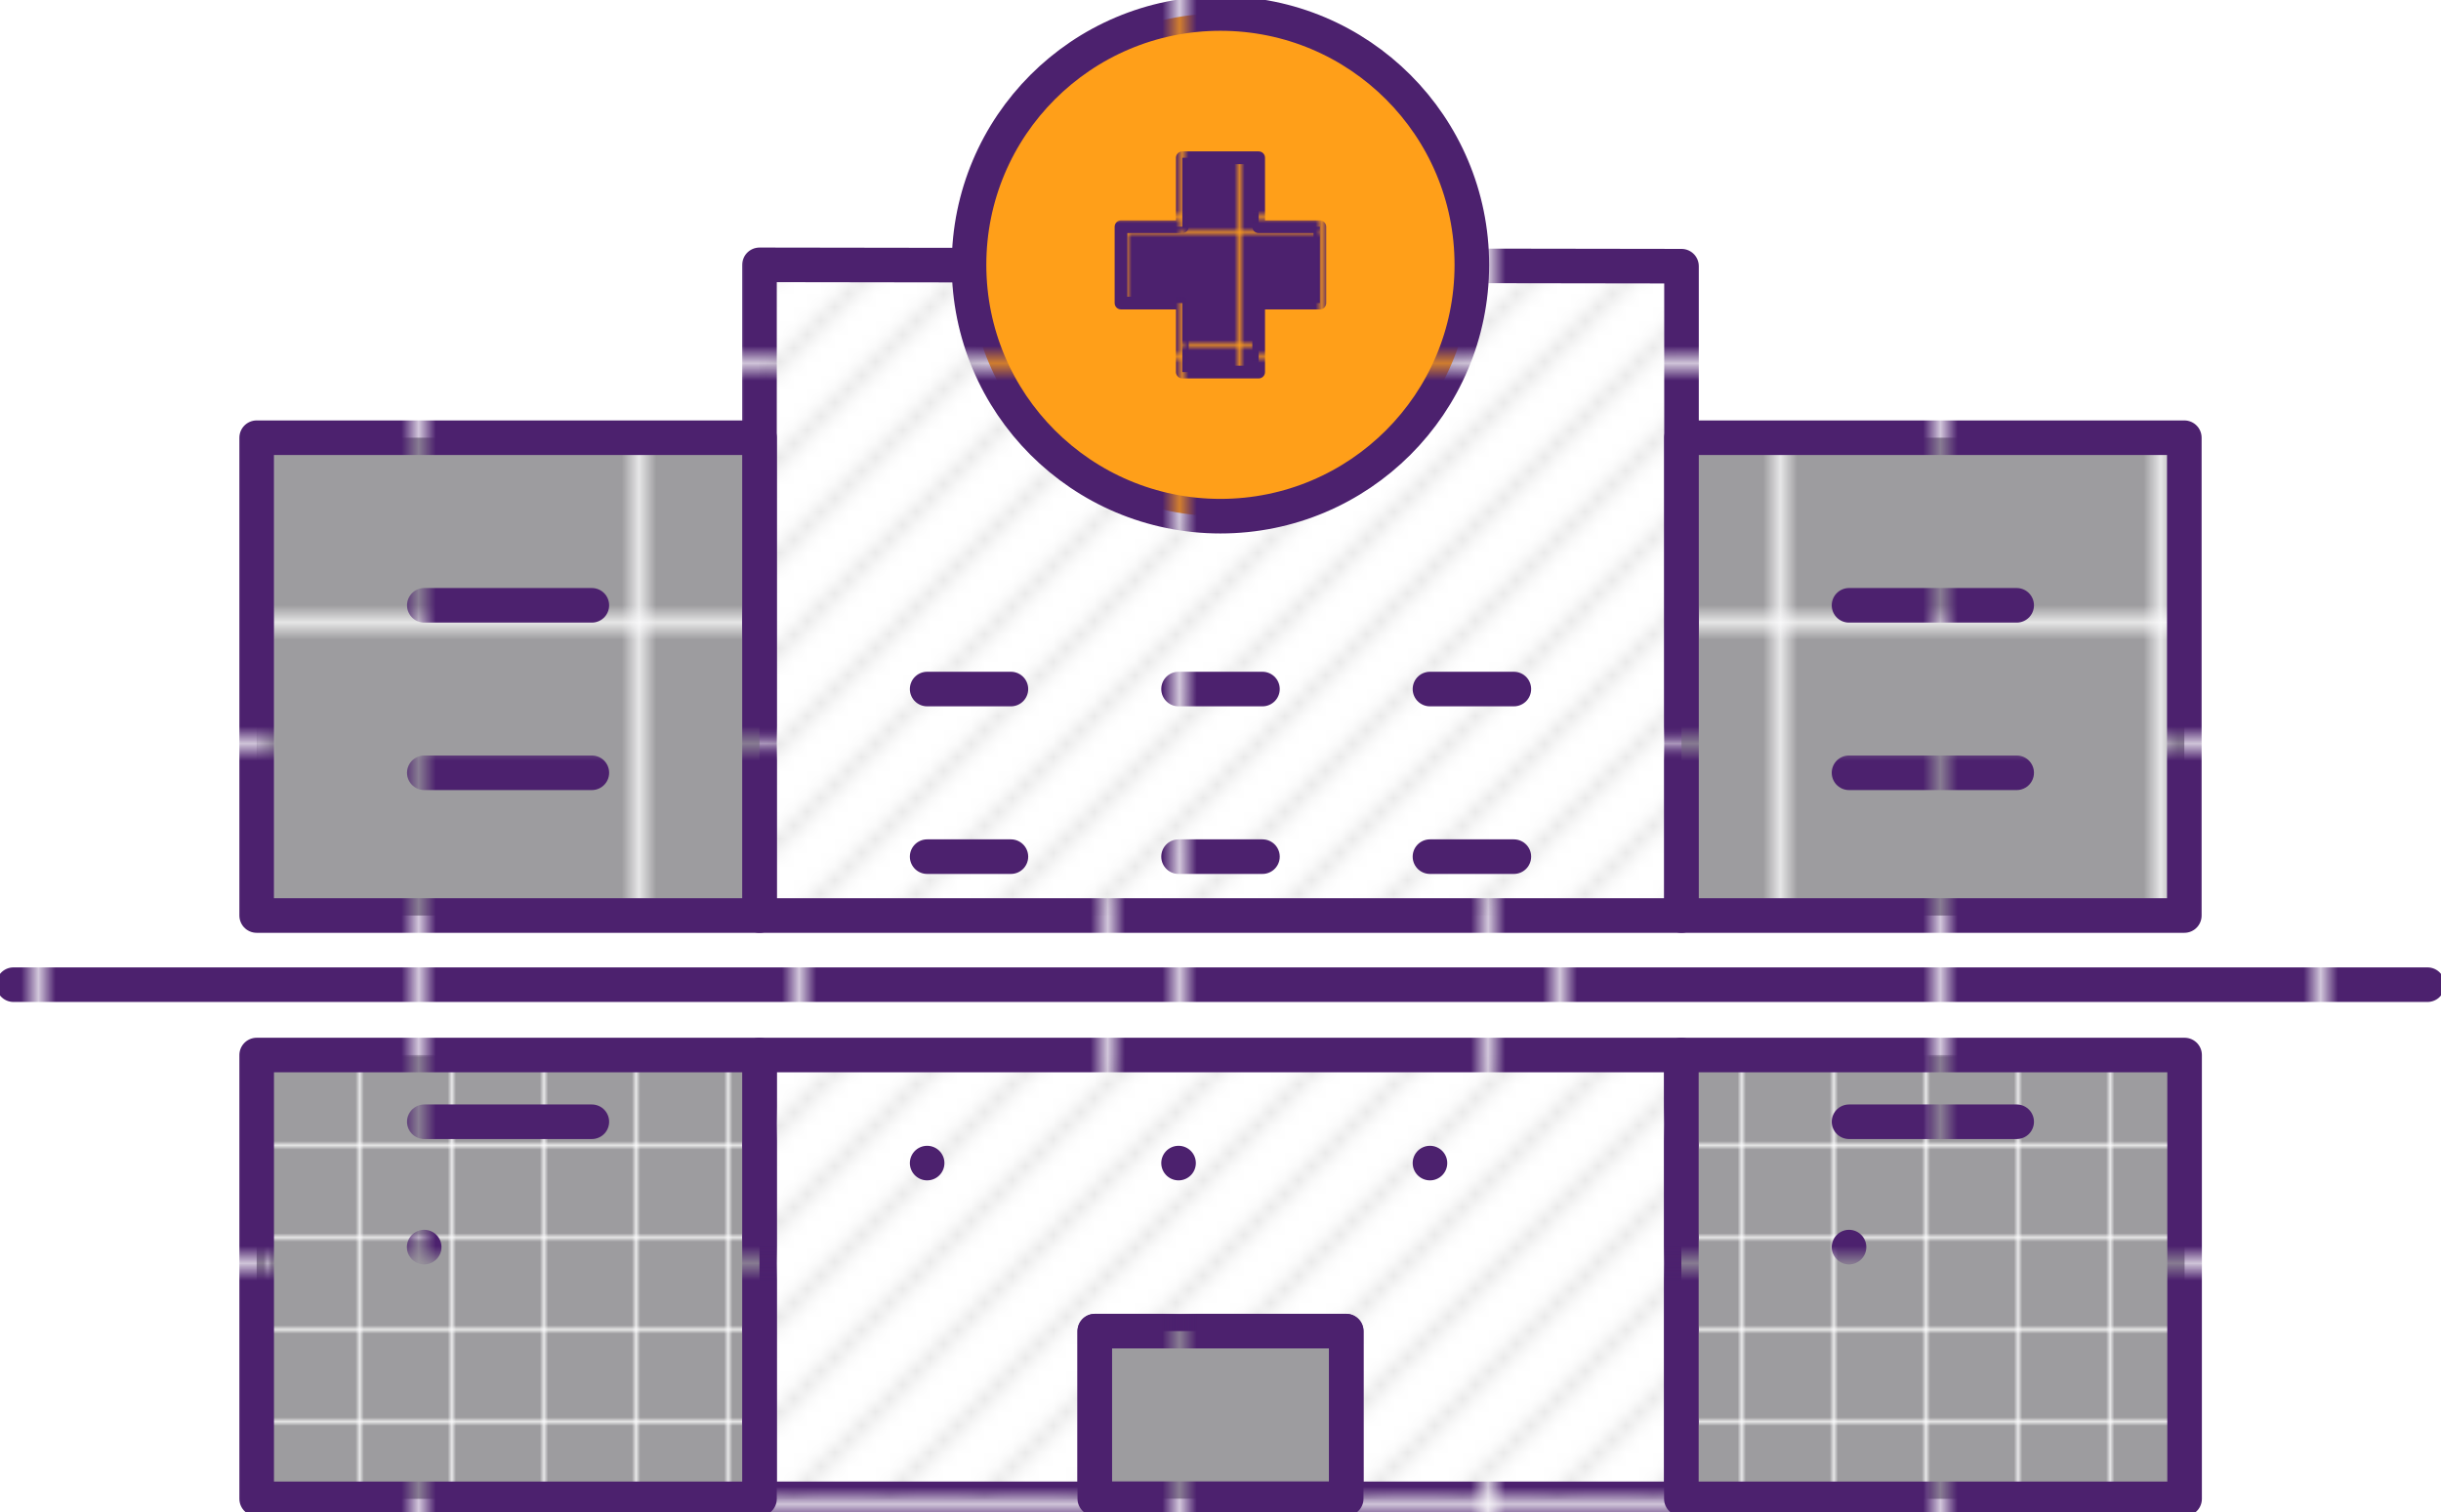
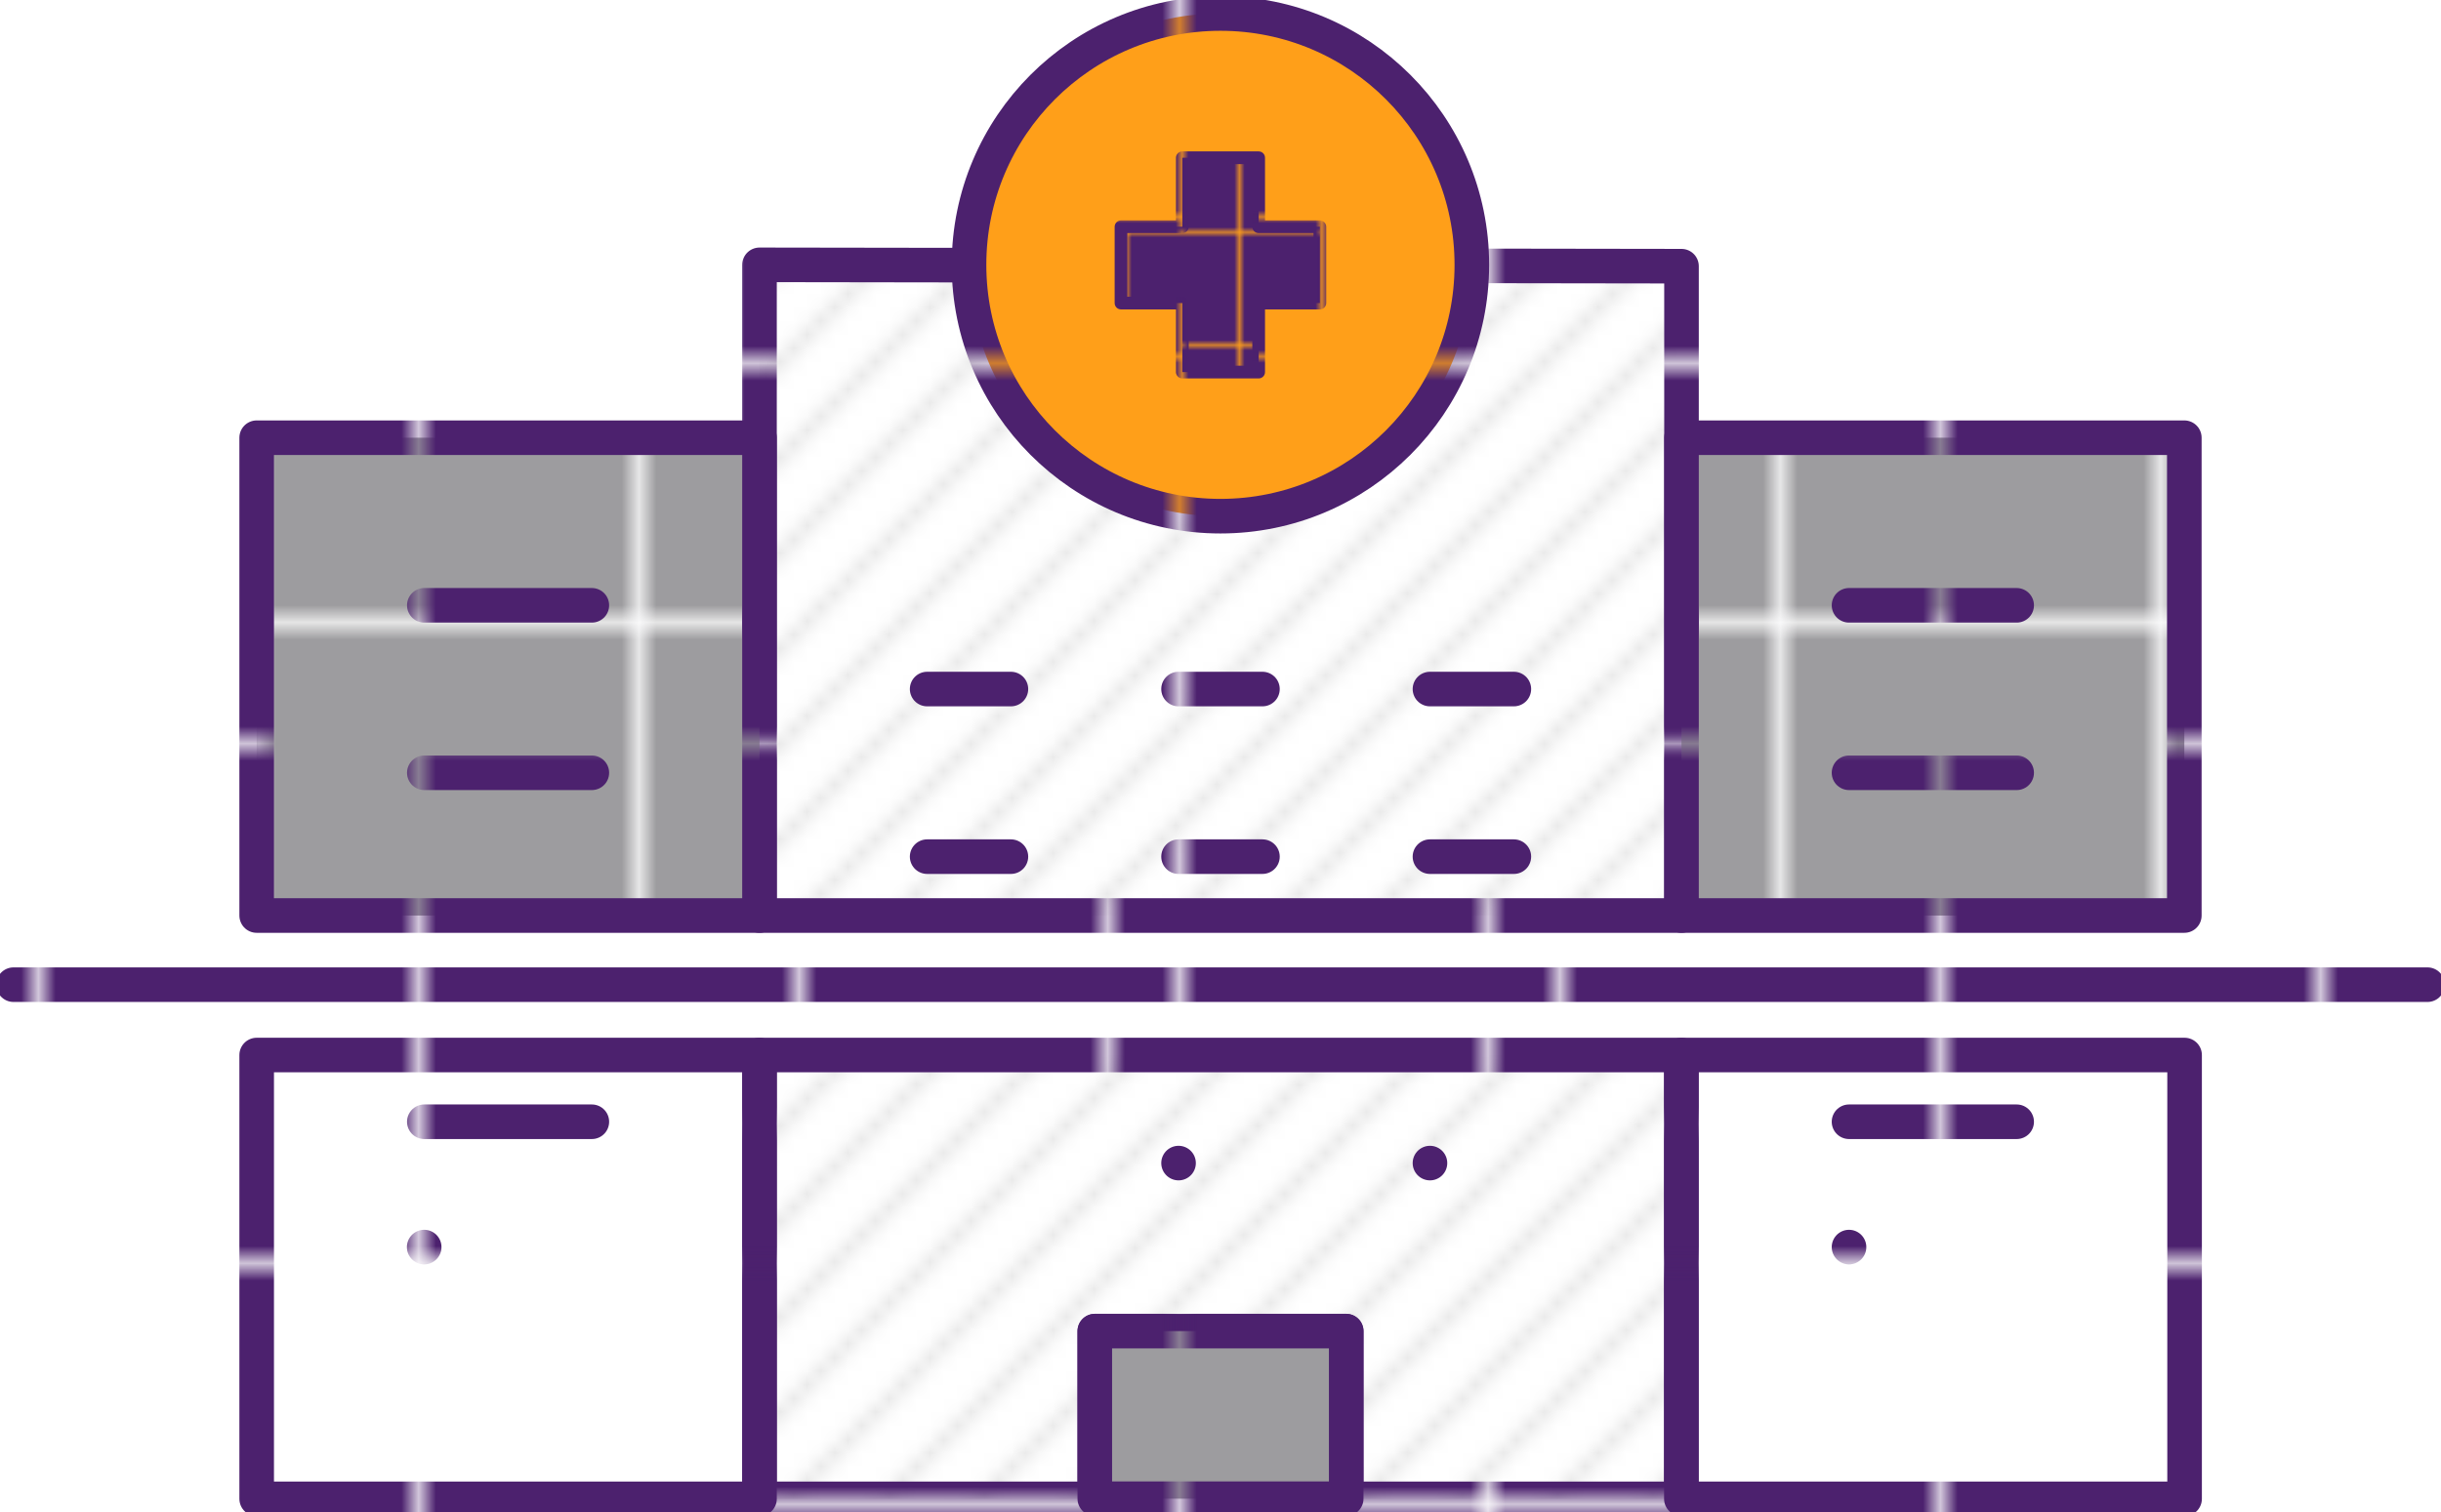
<svg xmlns="http://www.w3.org/2000/svg" id="Layer_1" data-name="Layer 1" viewBox="0 0 180.69 111.97">
  <defs>
    <style>.cls-1{fill:#fff;}.cls-15,.cls-2,.cls-5{fill:none;}.cls-3{fill:#4c216e;}.cls-4{clip-path:url(#clip-path);}.cls-5{stroke:#e9e9e9;}.cls-10,.cls-11,.cls-12,.cls-13,.cls-14,.cls-15,.cls-5,.cls-7,.cls-8,.cls-9{stroke-linecap:round;stroke-linejoin:round;}.cls-6{fill:#9d9c9f;}.cls-10,.cls-11,.cls-12,.cls-13,.cls-14,.cls-15,.cls-7,.cls-8,.cls-9{stroke-width:2px;}.cls-7{fill:url(#New_Pattern_Swatch_38);stroke:url(#New_Pattern_Swatch_21);}.cls-8{fill:url(#New_Pattern_Swatch_41);}.cls-8,.cls-9{stroke:url(#New_Pattern_Swatch_21-3);}.cls-9{fill:#ff9f19;}.cls-10{fill:url(#New_Pattern_Swatch_21-29);stroke:url(#New_Pattern_Swatch_21-31);}.cls-11{fill:url(#New_Pattern_Swatch_38-3);stroke:url(#New_Pattern_Swatch_21-33);}.cls-12{fill:url(#New_Pattern_Swatch_41-25);stroke:url(#New_Pattern_Swatch_21-35);}.cls-13{fill:url(#New_Pattern_Swatch_41-29);stroke:url(#New_Pattern_Swatch_21-39);}.cls-14{fill:url(#New_Pattern_Swatch_41-31);stroke:url(#New_Pattern_Swatch_21-41);}.cls-15{stroke:url(#New_Pattern_Swatch_21-45);}</style>
    <clipPath id="clip-path">
      <rect class="cls-1" width="56" height="56" />
    </clipPath>
    <pattern id="New_Pattern_Swatch_38" data-name="New Pattern Swatch 38" width="56" height="56" patternTransform="translate(498.59 328.27) scale(1.01)" patternUnits="userSpaceOnUse" viewBox="0 0 56 56">
      <rect class="cls-2" width="56" height="56" />
      <rect class="cls-1" width="56" height="56" />
      <g class="cls-4">
        <line class="cls-5" x1="-206.83" y1="206.91" x2="127.66" y2="-127.57" />
        <line class="cls-5" x1="-203.36" y1="210.44" x2="131.12" y2="-124.04" />
        <line class="cls-5" x1="-199.9" y1="213.98" x2="134.58" y2="-120.51" />
        <line class="cls-5" x1="-196.44" y1="217.51" x2="138.04" y2="-116.97" />
        <line class="cls-5" x1="-192.98" y1="221.04" x2="141.5" y2="-113.44" />
        <line class="cls-5" x1="-189.52" y1="224.58" x2="144.96" y2="-109.91" />
        <line class="cls-5" x1="-186.06" y1="228.11" x2="148.42" y2="-106.37" />
        <line class="cls-5" x1="-182.6" y1="231.65" x2="151.88" y2="-102.84" />
        <line class="cls-5" x1="-179.14" y1="235.18" x2="155.35" y2="-99.3" />
        <line class="cls-5" x1="-175.68" y1="238.71" x2="158.81" y2="-95.77" />
        <line class="cls-5" x1="-172.22" y1="242.25" x2="162.27" y2="-92.24" />
        <line class="cls-5" x1="-168.75" y1="245.78" x2="165.73" y2="-88.7" />
        <line class="cls-5" x1="-165.29" y1="249.31" x2="169.19" y2="-85.17" />
        <line class="cls-5" x1="-161.83" y1="252.85" x2="172.65" y2="-81.63" />
        <line class="cls-5" x1="-158.37" y1="256.38" x2="176.11" y2="-78.1" />
        <line class="cls-5" x1="-154.91" y1="259.92" x2="179.57" y2="-74.57" />
        <line class="cls-5" x1="-151.45" y1="263.45" x2="183.03" y2="-71.03" />
      </g>
    </pattern>
    <pattern id="New_Pattern_Swatch_21" data-name="New Pattern Swatch 21" width="21.25" height="21.25" patternTransform="translate(307.92 393.61) scale(1.28)" patternUnits="userSpaceOnUse" viewBox="0 0 21.25 21.25">
      <rect class="cls-2" width="21.25" height="21.25" />
      <rect class="cls-3" width="21.25" height="21.25" />
    </pattern>
    <pattern id="New_Pattern_Swatch_41" data-name="New Pattern Swatch 41" width="21.25" height="21.25" patternTransform="translate(273.22 356.48) scale(1.28)" patternUnits="userSpaceOnUse" viewBox="0 0 21.25 21.25">
      <rect class="cls-2" width="21.25" height="21.25" />
      <rect class="cls-6" width="21.25" height="21.25" />
    </pattern>
    <pattern id="New_Pattern_Swatch_21-3" data-name="New Pattern Swatch 21" width="21.25" height="21.25" patternTransform="translate(285.07 393.61) scale(1.28)" patternUnits="userSpaceOnUse" viewBox="0 0 21.25 21.25">
      <rect class="cls-2" width="21.25" height="21.25" />
      <rect class="cls-3" width="21.25" height="21.25" />
    </pattern>
    <pattern id="New_Pattern_Swatch_21-29" data-name="New Pattern Swatch 21" width="21.25" height="21.25" patternTransform="translate(-33.46 -66.21) scale(0.38)" patternUnits="userSpaceOnUse" viewBox="0 0 21.25 21.25">
      <rect class="cls-2" width="21.25" height="21.25" />
      <rect class="cls-3" width="21.25" height="21.25" />
    </pattern>
    <pattern id="New_Pattern_Swatch_21-31" data-name="New Pattern Swatch 21" width="21.25" height="21.25" patternTransform="translate(108.42 109.35) scale(0.47)" patternUnits="userSpaceOnUse" viewBox="0 0 21.25 21.25">
      <rect class="cls-2" width="21.25" height="21.25" />
      <rect class="cls-3" width="21.25" height="21.25" />
    </pattern>
    <pattern id="New_Pattern_Swatch_38-3" data-name="New Pattern Swatch 38" width="56" height="56" patternTransform="translate(506.88 365.93) scale(1.01)" patternUnits="userSpaceOnUse" viewBox="0 0 56 56">
      <rect class="cls-2" width="56" height="56" />
      <rect class="cls-1" width="56" height="56" />
      <g class="cls-4">
        <line class="cls-5" x1="-206.83" y1="206.91" x2="127.66" y2="-127.57" />
        <line class="cls-5" x1="-203.36" y1="210.44" x2="131.12" y2="-124.04" />
        <line class="cls-5" x1="-199.9" y1="213.98" x2="134.58" y2="-120.51" />
        <line class="cls-5" x1="-196.44" y1="217.51" x2="138.04" y2="-116.97" />
        <line class="cls-5" x1="-192.98" y1="221.04" x2="141.5" y2="-113.44" />
        <line class="cls-5" x1="-189.52" y1="224.58" x2="144.96" y2="-109.91" />
        <line class="cls-5" x1="-186.06" y1="228.11" x2="148.42" y2="-106.37" />
        <line class="cls-5" x1="-182.6" y1="231.65" x2="151.88" y2="-102.84" />
        <line class="cls-5" x1="-179.14" y1="235.18" x2="155.35" y2="-99.3" />
        <line class="cls-5" x1="-175.68" y1="238.71" x2="158.81" y2="-95.77" />
        <line class="cls-5" x1="-172.22" y1="242.25" x2="162.27" y2="-92.24" />
        <line class="cls-5" x1="-168.75" y1="245.78" x2="165.73" y2="-88.7" />
        <line class="cls-5" x1="-165.29" y1="249.31" x2="169.19" y2="-85.17" />
        <line class="cls-5" x1="-161.83" y1="252.85" x2="172.65" y2="-81.63" />
        <line class="cls-5" x1="-158.37" y1="256.38" x2="176.11" y2="-78.1" />
        <line class="cls-5" x1="-154.91" y1="259.92" x2="179.57" y2="-74.57" />
        <line class="cls-5" x1="-151.45" y1="263.45" x2="183.03" y2="-71.03" />
      </g>
    </pattern>
    <pattern id="New_Pattern_Swatch_21-33" data-name="New Pattern Swatch 21" width="21.25" height="21.25" patternTransform="translate(316.2 431.27) scale(1.28)" patternUnits="userSpaceOnUse" viewBox="0 0 21.25 21.25">
      <rect class="cls-2" width="21.25" height="21.25" />
      <rect class="cls-3" width="21.25" height="21.25" />
    </pattern>
    <pattern id="New_Pattern_Swatch_41-25" data-name="New Pattern Swatch 41" width="21.25" height="21.25" patternTransform="translate(75.99 108.98) scale(0.31)" patternUnits="userSpaceOnUse" viewBox="0 0 21.25 21.25">
      <rect class="cls-2" width="21.25" height="21.25" />
-       <rect class="cls-6" width="21.25" height="21.25" />
    </pattern>
    <pattern id="New_Pattern_Swatch_21-35" data-name="New Pattern Swatch 21" width="21.25" height="21.25" patternTransform="translate(293.36 441.59) scale(1.28)" patternUnits="userSpaceOnUse" viewBox="0 0 21.25 21.25">
      <rect class="cls-2" width="21.25" height="21.25" />
      <rect class="cls-3" width="21.25" height="21.25" />
    </pattern>
    <pattern id="New_Pattern_Swatch_41-29" data-name="New Pattern Swatch 41" width="21.25" height="21.25" patternTransform="translate(273.22 366.8) scale(1.28)" patternUnits="userSpaceOnUse" viewBox="0 0 21.25 21.25">
      <rect class="cls-2" width="21.25" height="21.25" />
      <rect class="cls-6" width="21.25" height="21.25" />
    </pattern>
    <pattern id="New_Pattern_Swatch_21-39" data-name="New Pattern Swatch 21" width="21.25" height="21.25" patternTransform="translate(285.07 403.93) scale(1.28)" patternUnits="userSpaceOnUse" viewBox="0 0 21.25 21.25">
      <rect class="cls-2" width="21.25" height="21.25" />
      <rect class="cls-3" width="21.25" height="21.25" />
    </pattern>
    <pattern id="New_Pattern_Swatch_41-31" data-name="New Pattern Swatch 41" width="21.25" height="21.25" patternTransform="translate(273.22 369.91) scale(1.28)" patternUnits="userSpaceOnUse" viewBox="0 0 21.25 21.25">
      <rect class="cls-2" width="21.25" height="21.25" />
      <rect class="cls-6" width="21.25" height="21.25" />
    </pattern>
    <pattern id="New_Pattern_Swatch_21-41" data-name="New Pattern Swatch 21" width="21.25" height="21.25" patternTransform="translate(285.07 407.04) scale(1.28)" patternUnits="userSpaceOnUse" viewBox="0 0 21.25 21.25">
      <rect class="cls-2" width="21.25" height="21.25" />
      <rect class="cls-3" width="21.25" height="21.25" />
    </pattern>
    <pattern id="New_Pattern_Swatch_21-45" data-name="New Pattern Swatch 21" width="21.25" height="21.25" patternTransform="translate(285.07 393.08) scale(1.28)" patternUnits="userSpaceOnUse" viewBox="0 0 21.25 21.25">
      <rect class="cls-2" width="21.25" height="21.25" />
      <rect class="cls-3" width="21.25" height="21.25" />
    </pattern>
  </defs>
  <polygon class="cls-7" points="124.47 67.79 124.47 32.41 124.47 19.71 56.22 19.61 56.22 32.41 56.22 67.79 124.47 67.79" />
  <rect class="cls-8" x="124.47" y="32.41" width="37.22" height="35.38" />
  <rect class="cls-8" x="19" y="32.41" width="37.22" height="35.38" />
  <circle class="cls-9" cx="90.34" cy="19.61" r="18.61" />
  <line class="cls-8" x1="31.41" y1="44.82" x2="43.81" y2="44.82" />
  <line class="cls-8" x1="31.41" y1="57.22" x2="43.81" y2="57.22" />
  <line class="cls-8" x1="136.87" y1="44.82" x2="149.28" y2="44.82" />
  <line class="cls-8" x1="136.87" y1="57.22" x2="149.28" y2="57.22" />
  <line class="cls-8" x1="68.63" y1="51.02" x2="74.83" y2="51.02" />
  <line class="cls-8" x1="68.63" y1="63.43" x2="74.83" y2="63.43" />
  <line class="cls-8" x1="87.24" y1="51.02" x2="93.45" y2="51.02" />
  <line class="cls-8" x1="87.24" y1="63.43" x2="93.45" y2="63.43" />
  <line class="cls-8" x1="105.85" y1="51.02" x2="112.06" y2="51.02" />
  <line class="cls-8" x1="105.85" y1="63.43" x2="112.06" y2="63.43" />
  <polygon class="cls-10" points="97.7 16.79 93.17 16.79 93.17 11.68 87.52 11.68 87.52 16.79 82.98 16.79 82.98 22.44 87.52 22.44 87.52 27.55 93.17 27.55 93.17 22.44 97.7 22.44 97.7 16.79" />
-   <path class="cls-11" d="M64.51,115.78v32.86H89.33V136.23h18.61v12.41h24.81V115.78Zm12.41,8h0Zm18.61,0h0Zm18.61,0h0Z" transform="translate(-8.29 -37.66)" />
+   <path class="cls-11" d="M64.51,115.78v32.86H89.33V136.23h18.61v12.41h24.81V115.78Zm12.41,8Zm18.61,0h0Zm18.61,0h0Z" transform="translate(-8.29 -37.66)" />
  <path class="cls-12" d="M132.75,148.64H170V115.78H132.75ZM145.16,130h0Z" transform="translate(-8.29 -37.66)" />
  <path class="cls-12" d="M64.51,148.64V115.78H27.29v32.86ZM39.69,130h0Z" transform="translate(-8.29 -37.66)" />
  <rect class="cls-13" x="81.04" y="98.56" width="18.61" height="12.41" />
  <line class="cls-14" x1="31.41" y1="83.06" x2="43.81" y2="83.06" />
  <line class="cls-14" x1="136.87" y1="83.06" x2="149.28" y2="83.06" />
  <line class="cls-15" x1="1" y1="72.91" x2="179.69" y2="72.91" />
</svg>